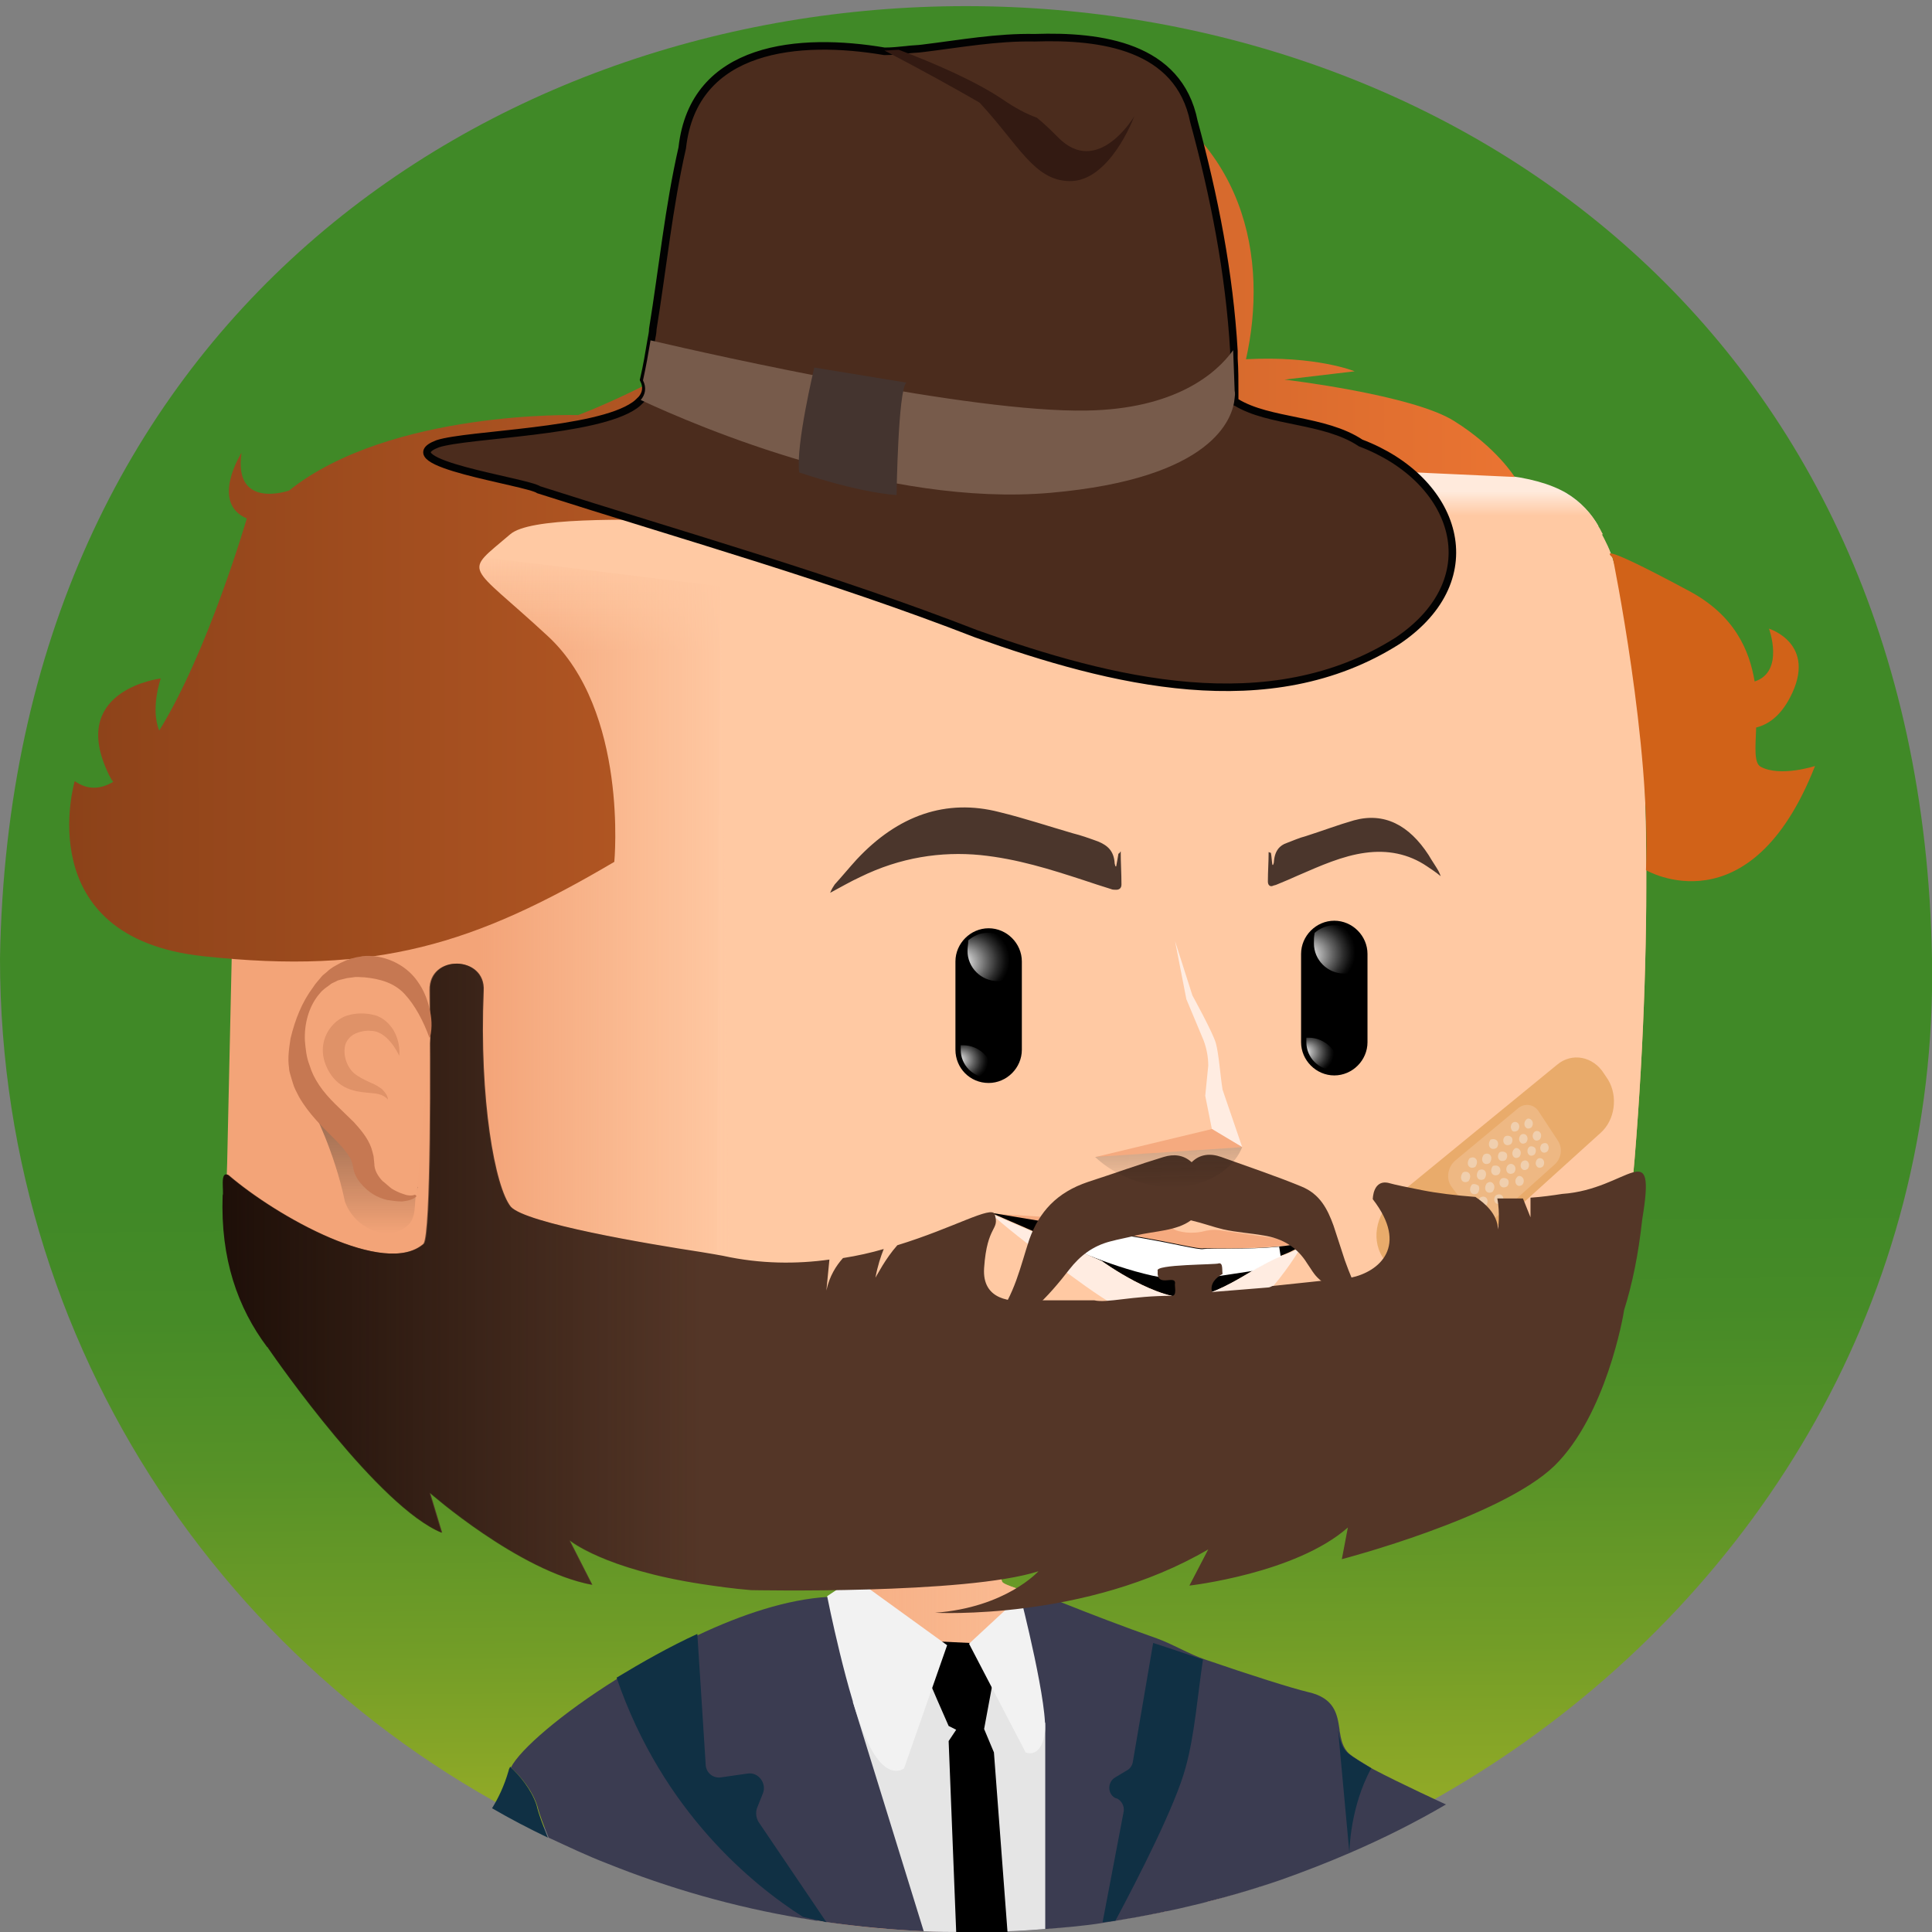
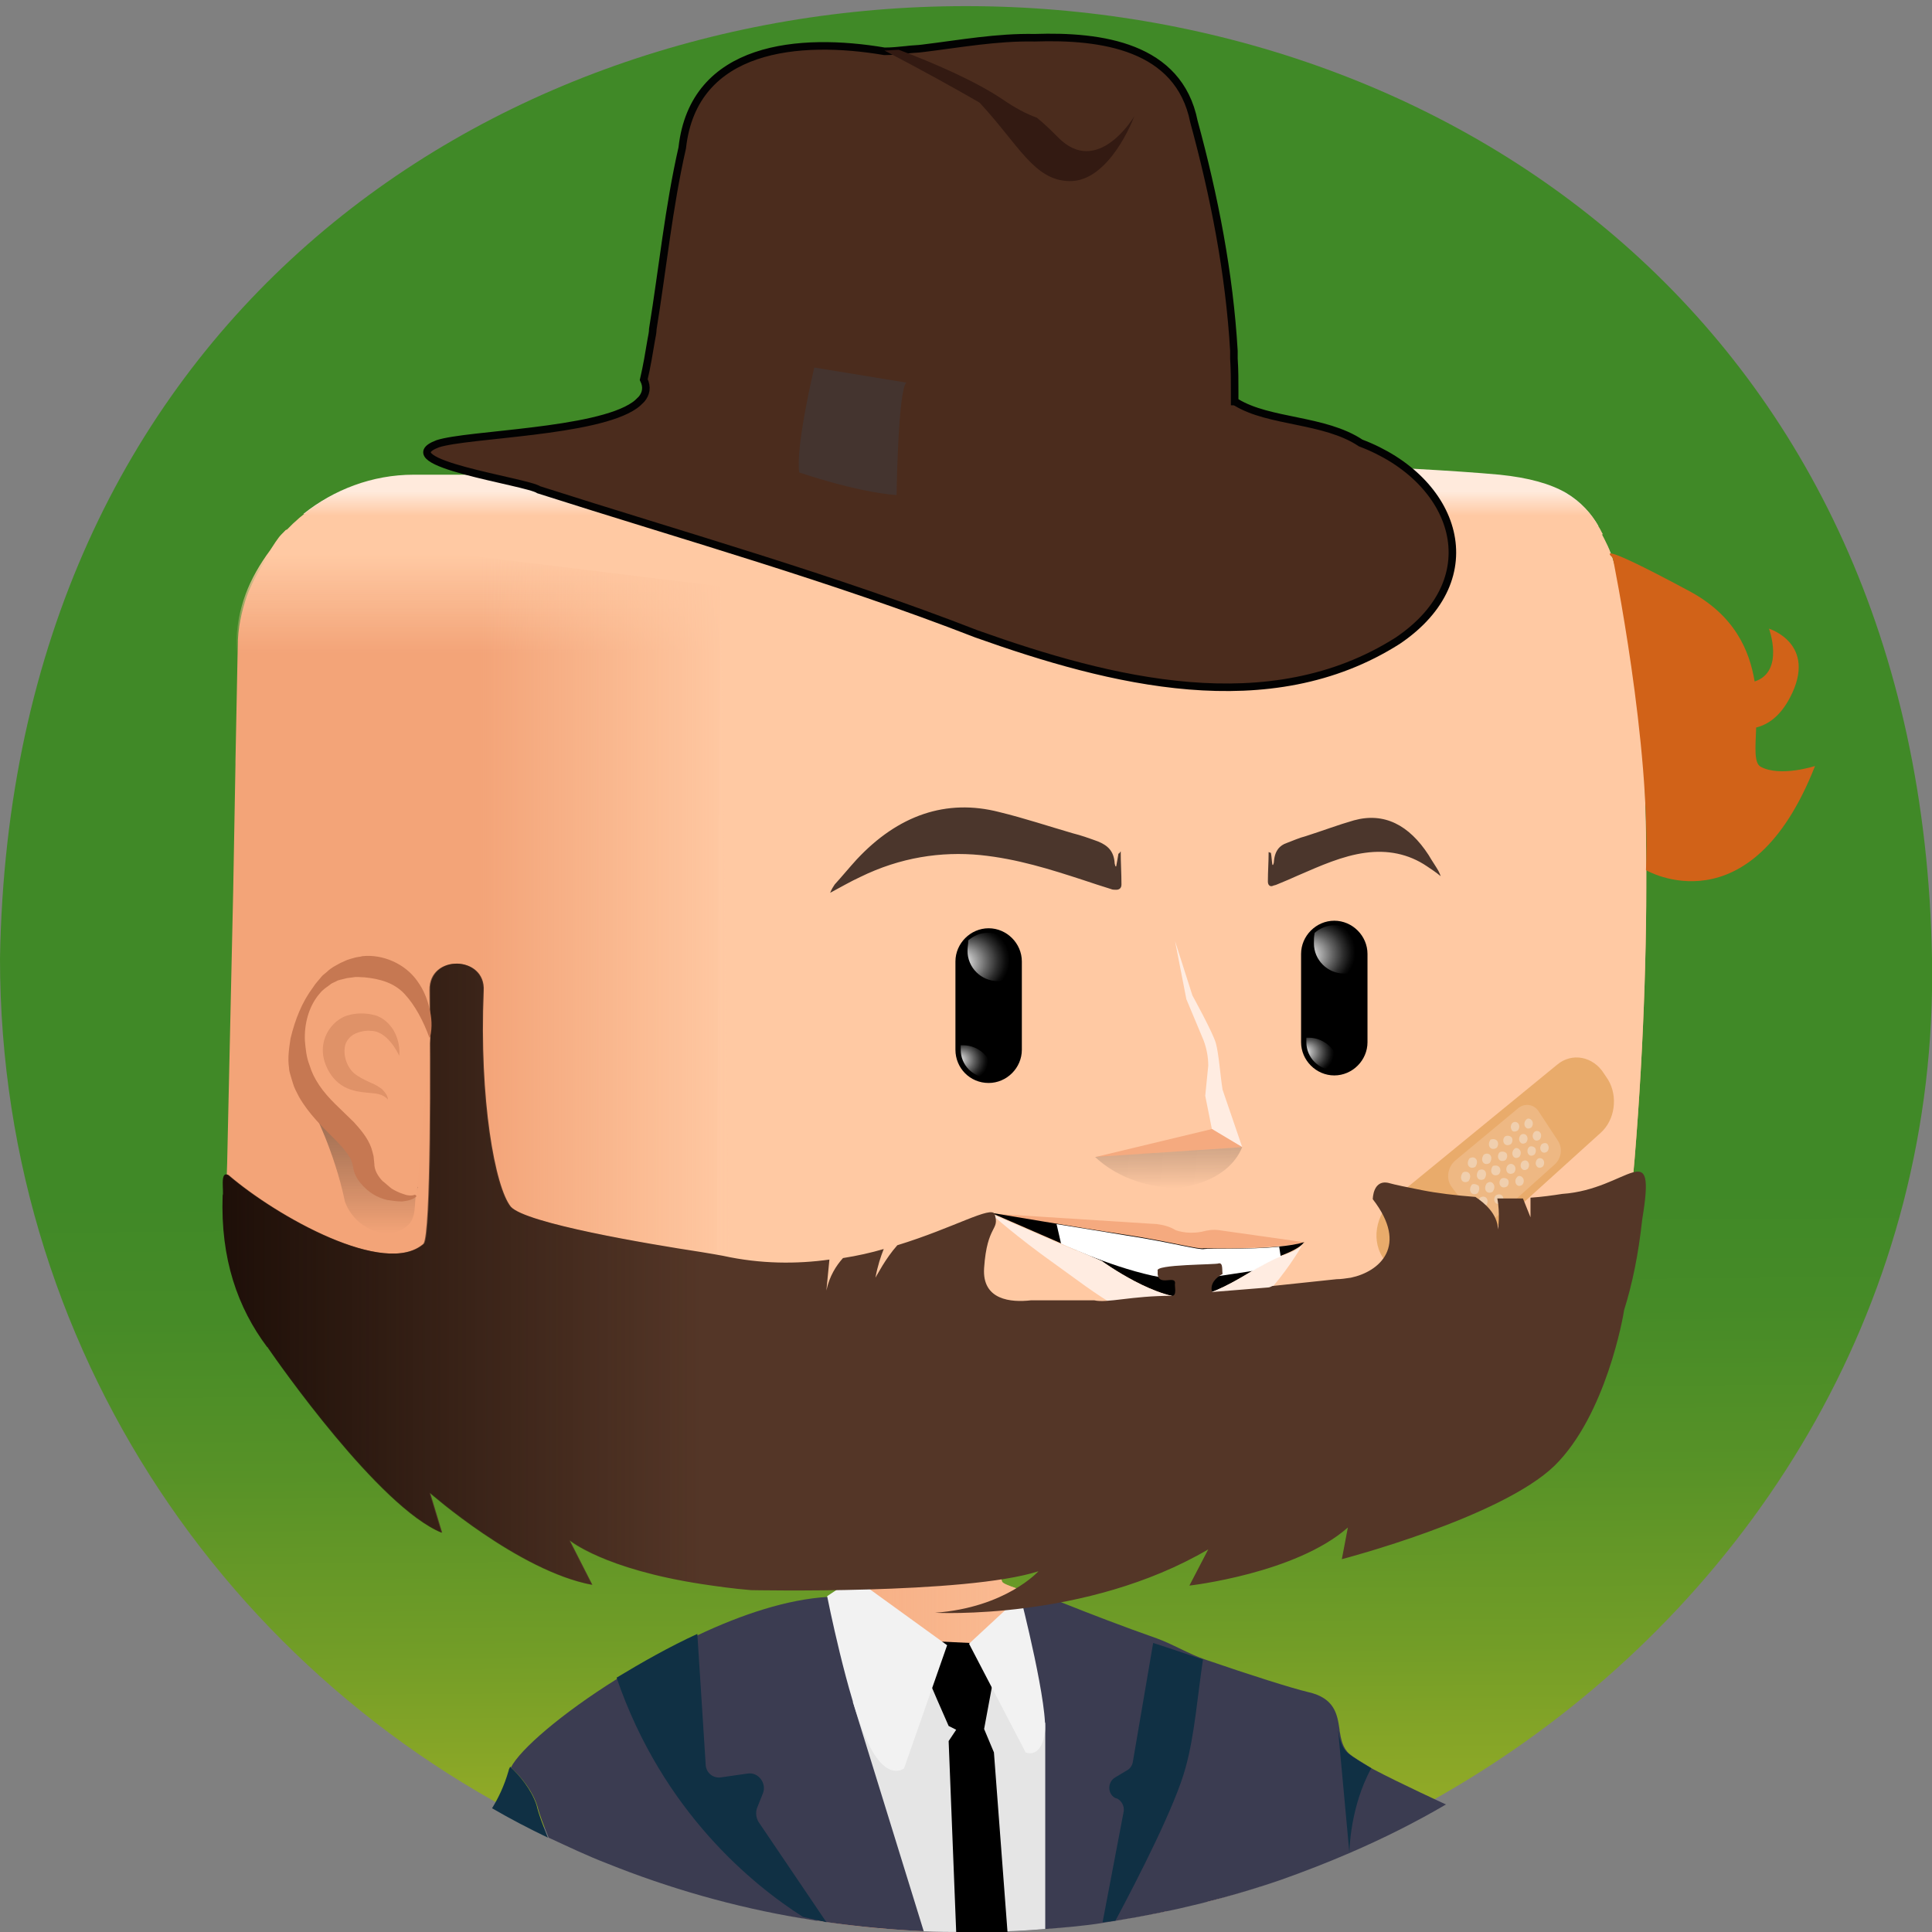
<svg xmlns="http://www.w3.org/2000/svg" viewBox="0 0 512 512">
  <rect x="0" y="0" width="512" height="512" fill="#808080" stroke="none" />
  <svg id="bg" viewBox="0 0 256 256">
    <linearGradient id="P6grn__a" x1="128.955" x2="127.035" y1="245.759" y2="9.177" gradientUnits="userSpaceOnUse">
      <stop offset="0" stop-color="#9cae27" />
      <stop offset=".008" stop-color="#99ad27" />
      <stop offset=".116" stop-color="#729d27" />
      <stop offset=".216" stop-color="#579227" />
      <stop offset=".303" stop-color="#468b27" />
      <stop offset=".369" stop-color="#408927" />
    </linearGradient>
    <path fill="url(#P6grn__a)" d="M256 127c1.6 89.8-95.1 153.1-175.7 118.8C33.1 226.7 0 180.8 0 127c2.8-168.2 253.1-168.3 256 0z" />
  </svg>
  <svg id="body" viewBox="0 0 256 256">
    <path fill="#f3a478" d="M166.9 250h-.1c-2.3.7-4.6 1.4-6.9 2-4.3-10.9-5.7-10.9-5.2 1.2-8.7 1.8-17.6 2.8-26.7 2.8-7.5 0-14.8-.6-21.9-1.9-.7-.1-1.4-.2-2-.4.3-4.2.9-11.7 1.2-14.8l-2.1 4.7v.1l-.1.2c-1.2 1.3-3.2 5.6-4.8 8.5-3.4-.8-6.8-1.8-10.2-2.9 3.1-7.3 9.8-24 14.1-31.4 1.6-1.8 8.2-5.3 8.6-5.5 4.4-4 5.2-5 5.6-11.2 0-.3 0-.7.1-1.2v-.5-.6-.6-1.2-.5-.3-.6-.8l15.1-3.5s.1 5.3.4 10.2c.2 3.7.5 7.2.8 7.8.1.2.8.5 2 .9 0 0 .1 0 .1.1 24.1 9.9 25.5 15 32 39.4z" />
    <linearGradient id="P6kyV__a" x1="88.18" x2="166.86" y1="223.95" y2="223.95" gradientUnits="userSpaceOnUse">
      <stop offset="0" stop-color="#ffc9a3" stop-opacity="0" />
      <stop offset=".996" stop-color="#ffc9a3" />
      <stop offset="1" stop-color="#ffc9a3" />
    </linearGradient>
    <path fill="url(#P6kyV__a)" d="M166.9 250h-.1c-2.3.7-4.6 1.4-6.9 2-4.3-10.9-5.7-10.9-5.2 1.2-8.7 1.8-17.6 2.8-26.7 2.8-7.5 0-14.8-.6-21.9-1.9-.7-.1-1.4-.2-2-.4.3-4.2.9-11.7 1.2-14.8l-2.1 4.7v.1l-.1.2c-1.2 1.3-3.2 5.6-4.8 8.5-3.4-.8-6.8-1.8-10.2-2.9 3.1-7.3 9.8-24 14.1-31.4 1.6-1.8 8.2-5.3 8.6-5.5 4.4-4 5.2-5 5.6-11.2 0-.3 0-.7.1-1.2v-.5-.6-.6-1.2-.5-.3-.6-.8l15.1-3.5s.1 5.3.4 10.2c.2 3.7.5 7.2.8 7.8.1.2.8.5 2 .9 0 0 .1 0 .1.1 24.1 9.9 25.5 15 32 39.4z" />
    <linearGradient id="P6kyV__b" x1="124.4" x2="124.4" y1="64.15" y2="56.525" gradientTransform="matrix(1 0 0 -1 0 256)" gradientUnits="userSpaceOnUse">
      <stop offset="0" stop-color="#f3a478" />
      <stop offset="1" stop-color="#f3a478" stop-opacity="0" />
    </linearGradient>
    <path fill="url(#P6kyV__b)" d="M132.3 202.1c-1.5.9-3.5 1.6-6.1 1.7-3.9.2-6.8-.5-9.7-1.8 0-.6.3-5.9.3-6.7l15.1-3.5c.1 1.7.4 9.1.4 10.3z" />
    <path fill="#f3a478" d="M106.1 254.1c-.7-.1-1.4-.2-2-.4-.3-.1-.5-.1-.8-.2.2-3.4.5-7.7.5-9.4 0-.3-.3-.5-.6-.4v-.1l1.7-5c.1-.4.7-.3.7.1l.5 15.4z" />
-     <path fill="#ffc9a3" d="M168 249.6c-.4.1-.8.3-1.2.4h-.1c-1.7-5-6.4-18-8.8-23.7-.7-1.7-3.8-4.3-6.1-6.1-.1-.1-.2-.1-.3-.1l-14.1.9c-.5 0-.5-.6-.1-.7l10.3-2.2c.3-.1.4-.5.1-.7-4.9-3.1-9.5-5.2-12.5-6.5 0 0-.1 0-.1-.1-.1 0-.1-.1-.2-.1 5.5 1.7 20.7 5.3 26.1 18.3 2.2 5.1 4.9 13.5 7 20.6z" />
    <linearGradient id="P6kyV__c" x1="106.796" x2="120.859" y1="36.169" y2="36.169" gradientTransform="matrix(1 0 0 -1 0 256)" gradientUnits="userSpaceOnUse">
      <stop offset="0" stop-color="#ffc9a3" stop-opacity="0" />
      <stop offset=".996" stop-color="#ffc9a3" />
      <stop offset="1" stop-color="#ffc9a3" />
    </linearGradient>
    <path fill="url(#P6kyV__c)" d="M109.8 218.7c13.8 1.5 10.8 2.2 10.9 2.3l-9.4-.4c-.8-.1-2.6-.1-3.5 0-.5.1-1 0-.9-.6.1-.9 1.3-1.5 2.9-1.3z" />
    <path fill="#f3a478" d="M126.8 241.4c1.7-1.2 4.7-.7 5.4-.3.5.3 14.5.8 14.4.8l-34 1.8c0 .1 12.5-1 14.2-2.3z" />
    <path fill="#3b3c51" d="M191.6 239.1c-4.1 2.4-8.3 4.5-12.7 6.4-3 1.3-6.1 2.5-9.2 3.6-7 2.4-14.3 4.2-21.8 5.4l-1.8.3c-2.5.4-5 .6-7.5.8-3.5.3-7 .4-10.6.4-1.9 0-3.7 0-5.5-.1-4.4-.2-8.7-.6-12.9-1.2-.5-.1-1-.2-1.5-.2-.6-.1-1.2-.2-1.7-.3h-.1c-9-1.5-17.7-4-25.9-7.3-2.6-1-5.1-2.2-7.7-3.4-.6-1.5-1.2-3-1.5-4.2-.7-2.1-2.1-3.8-3.5-5.1 1.2-2.4 6.8-7.2 14-11.7 3.3-2.1 6.9-4.1 10.7-5.8 5.9-2.8 12-4.8 17.3-5.1 6.2-.4 11.4 10.5 15.4 10.5 6.7 0 10.6-11.8 10.6-11.8s8.5 3.6 17.6 6.8c2.2.8 4.3 2.1 6.4 2.8 6.1 2.1 11.5 3.8 13.6 4.3 3.6.8 3.9 3 4.2 5v.1c.2 1.2.4 2.3 1.3 3.1.6.5 1.8 1.2 3.1 2 3.8 2 9.7 4.7 9.7 4.7z" />
    <path fill="#103044" d="M147.8 254.5c3.1-5.8 8-15.4 9.3-20.3 1.2-4.3 1.6-9.7 2.3-14.3-2.1-.7-4.4-1.5-6.6-2.2l-2.7 15.8c-.1.5-.4.9-.8 1.1l-1.5.9c-1.1.6-1.1 2.3.1 2.8h.1c.6.3 1 1 .9 1.7l-2.8 14.7h.1l1.6-.2zM181.7 234.3c-2.8 5.1-2.9 10.9-2.9 11.2l-1.5-16.3c.2 1.2.4 2.3 1.3 3.1.6.5 1.7 1.2 3.1 2zM72.6 243.5c-2.5-1.2-5-2.5-7.4-3.9.8-1.3 1.6-2.9 2.2-5 0-.1.1-.3.2-.5 1.3 1.2 2.8 3 3.5 5.1.3 1.3.9 2.8 1.5 4.3zM109.5 254.7l-9-13.3c-.3-.5-.4-1.2-.2-1.8l.8-2c.5-1.3-.6-2.8-2-2.6l-3.5.5c-1.1.2-2.1-.6-2.1-1.8l-1.1-17.2c-3.7 1.7-7.4 3.8-10.7 5.8 6.1 17.8 18.1 27.5 24.7 31.7l3.1.7z" />
    <path fill="#e5e5e5" d="M138.5 228.3v27.3c-3.5.3-7 .4-10.6.4-1.9 0-3.7 0-5.5-.1l-9.4-30.4 12.5-7.5 3-.2 10 10.5z" />
    <path d="M122.6 221.4c0 .3 3.1 7.3 3.1 7.3l1 .5-1 1.5 1 25.3h6.8l-1.8-23.8-1.3-3.1 1.8-9.7-3.7-1.7-4.2-.2-1.7 3.9z" />
    <path fill="#f2f2f2" d="M128.4 217.8l7.5 14.4s1.9.9 2.5-2.3c.7-3.2-3.2-18.4-3.2-18.4l-6.8 6.3zM113.2 209.1l12.3 8.9-5.7 16.3s-2.3 2-4.9-3.6-5.3-19.2-5.3-19.2l3.6-2.4z" />
  </svg>
  <svg id="head" viewBox="0 0 256 256">
    <path fill="#f3a478" d="M216.6 153.5c-.2 2.2-.4 4.4-.6 6.7-3.4 34.2-28.4 33-28.4 33l-85 7.6c-2.6.2-5.2.3-7.8.2-5.2-.2-10.3-1.1-15.3-2.6-6.1-2-19.6-6.3-25.6-8.2-14.4-4.4-24.2-17.9-23.9-33l.1-3.1.8-36.1.3-16.7v-.4l.3-15.2c0-2.5.5-4.6 1.2-6.7.8-2.1 1.9-4 3.3-5.9 1.1-1.8 2.6-3.4 4.2-4.7 4-3.2 9.1-5.2 14.6-5.2h14.7l25.9 2.4c11.3.1 45.9-.1 56.6 0 11.8.3 34.7-3.6 46.6-2.4 3.9.4 6.7 1.2 8.8 2.4 2 1.1 3.4 2.6 4.3 4.4.2.3.4.7.6 1 1.2 2.2 1.5 3.2 2.6 8 .3 1.2.6 2.7 1 4.5 2.3 9.9 3.3 38.3.7 70z" />
    <path fill="#ffc9a3" d="M216.6 153.5c-.2 2.2-.4 4.4-.6 6.7-3.4 34.2-28.4 33-28.4 33l-85 7.6c-2.6.2-5.2.3-7.8.2l.2-36 .3-62.9.1-25.2 116.5-6.8c1.9 3.6 1.9 3.6 4.1 13.4 2.2 9.9 3.2 38.3.6 70z" />
    <linearGradient id="PZw8l__a" x1="63.105" x2="63.105" y1="86.523" y2="73.521" gradientUnits="userSpaceOnUse">
      <stop offset="0" stop-color="#ffc9a3" stop-opacity="0" />
      <stop offset="1" stop-color="#ffc9a3" />
    </linearGradient>
    <path fill="url(#PZw8l__a)" d="M95.4 76.7l-.3 51-64.4-9.9.3-16.7v-.4l.3-15.2c.1-5 1.7-8.8 4.5-12.6.4-.6 1-1.6 1.5-2.1l.6-.6 57.5 6.5z" />
    <linearGradient id="PZw8l__b" x1="63.74" x2="96.99" y1="136.79" y2="136.79" gradientUnits="userSpaceOnUse">
      <stop offset="0" stop-color="#ffc9a3" stop-opacity="0" />
      <stop offset="1" stop-color="#ffc9a3" />
    </linearGradient>
    <path fill="url(#PZw8l__b)" d="M97 200.9h-2.2c-5.2-.2-10.3-1.1-15.3-2.6l-15.7-5V72.6l31.7 4.1L97 200.9z" />
    <path fill="#ffeadc" d="M211.8 69.7l-162.6.4-9-2c4-3.2 9.1-5.2 14.6-5.2h14.7l25.3-.8 42.2-1.4c3.6-.1 7.3-.1 10.9-.1 11.8.3 38.9 1.2 50.8 2.3 3.9.4 6.7 1.2 8.8 2.4 2 1.2 3.3 2.7 4.3 4.4z" />
    <linearGradient id="PZw8l__c" x1="124.98" x2="124.98" y1="65.114" y2="68.354" gradientUnits="userSpaceOnUse">
      <stop offset="0" stop-color="#ffc9a3" stop-opacity="0" />
      <stop offset="1" stop-color="#ffc9a3" />
    </linearGradient>
    <path fill="url(#PZw8l__c)" d="M212.4 70.8L95.5 77.7l-57.9-7.1c.1-.1.2-.3.4-.4 4.2-4.4 10.2-7.2 16.8-7.2h14.7l31.5 1.9s85.8-3.1 97.7-1.9c3.9.4 6.7 1.2 8.8 2.4 2.1 1.2 3.4 2.7 4.4 4.5.2.3.3.6.5.9z" />
  </svg>
  <svg id="mouth" viewBox="0 0 256 256">
    <path fill="#f5aa7f" d="M172.8 164.6c-.8.3-2 .4-3.3.5-4.1.4-9.6.3-10 .4-.6.2-4.5-.9-10.4-1.8-2.5-.4-6-1-9.2-1.5-4.3-.7-8.2-1.4-8.6-1.4l22 1.4c.8.1 1.6.3 2.3.7.3.2.8.3 1.5.4 1 .1 1.7 0 2.2-.1.7-.2 1.5-.3 2.2-.2l11.3 1.6z" />
    <path d="M172.8 164.6c0 .1-.1.1-.1.1-.2.3-.9.9-3 1.7-3.1 1.2-7.3 4.8-11.6 5.5-4.5.7-12.1-4.8-12.1-4.8l-14.7-6.4c.7.1 11.8 2 17.8 2.9 5.9.9 9.8 2 10.4 1.8.6 0 9.7.3 13.3-.8z" />
-     <path fill="#ffece1" d="M142.6 165.7c-1.2-.5-1.9-.8-2.1-.9l2.1.9z" />
    <path fill="#ffece1" d="M172.6 164.9c-.9 1.6-7.4 12.2-14.1 11.7-7.9-.6-13.5-5.4-18.7-9.1-5.2-3.7-8.3-6.5-8.5-6.7l9.2 4c.2.1.9.4 2.1.9h.1l3.3 1.4s7.5 5.5 12.1 4.8c2.8-.5 5.5-2.1 8-3.6 1.3-.8 2.6-1.5 3.7-1.9 1.9-.6 2.6-1.2 2.8-1.5z" />
-     <path fill="#fff" d="M169.5 165.2l.2 1.3c-1.1.4-2.3 1.1-3.7 1.9-2 .3-4.5.7-7.3 1.1-4.4.7-12.3-2.2-16-3.8h-.1c-1.2-.5-1.9-.8-2.1-.9l-.6-2.6c3.2.5 6.7 1.1 9.2 1.5 5.9.9 9.8 2 10.4 1.8.4-.1 5.8.1 10-.3z" />
+     <path fill="#fff" d="M169.5 165.2l.2 1.3c-1.1.4-2.3 1.1-3.7 1.9-2 .3-4.5.7-7.3 1.1-4.4.7-12.3-2.2-16-3.8c-1.2-.5-1.9-.8-2.1-.9l-.6-2.6c3.2.5 6.7 1.1 9.2 1.5 5.9.9 9.8 2 10.4 1.8.4-.1 5.8.1 10-.3z" />
  </svg>
  <svg id="face_details" viewBox="0 0 256 256">
    <path fill="#e9ab6b" d="M212.1 150.1l-19.9 18c-2.4 2.2-6 2.2-7.9-.1l-.8-1c-1.9-2.4-1.3-6.1 1.3-8.3l21.5-17.6c2-1.7 4.8-1.1 6.2 1.1l.6.9c1.3 2.2.9 5.3-1 7z" />
    <path fill="#eeb883" d="M206 154.3l-7.8 7c-1 .9-2.3.8-3-.2l-2.9-3.9c-.7-1-.5-2.5.5-3.4l8.3-6.9c.9-.8 2.2-.6 2.8.4l2.5 3.8c.7 1 .5 2.4-.4 3.2z" />
    <g fill="#f0cfae">
      <path d="M201.2 148.9c.2.3.1.7-.1.9-.3.2-.7.2-.8-.1-.2-.3-.1-.7.1-.9.2-.2.6-.2.8.1zM202.3 150.5c.2.3.1.7-.1.9-.3.2-.6.2-.8-.1-.2-.3-.1-.7.1-.9.2-.2.6-.2.8.1zM203.4 152.1c.2.3.1.7-.1.9-.3.2-.6.2-.8-.1-.2-.3-.1-.7.1-.9.2-.2.6-.1.8.1zM204.5 153.7c.2.3.1.7-.1.9-.3.2-.6.2-.8-.1-.2-.3-.1-.7.1-.9.2-.2.6-.2.8.1zM203 148.5c.2.3.1.7-.1.9-.3.2-.6.2-.8-.1-.2-.3-.1-.7.1-.9.2-.3.6-.2.8.1zM204.1 150.1c.2.3.1.7-.1.9-.3.2-.6.2-.8-.1-.2-.3-.1-.7.1-.9.2-.2.6-.2.8.1zM205.1 151.7c.2.3.1.7-.1.9-.3.2-.6.2-.8-.1-.2-.3-.1-.7.1-.9.3-.2.7-.2.8.1z" />
      <g>
        <path d="M194.7 155.5c.2.3.1.7-.1 1-.3.2-.7.2-.9-.1-.2-.3-.1-.7.1-1 .2-.2.7-.2.9.1zM195.9 157.1c.2.3.1.7-.1 1-.3.2-.7.2-.9-.1-.2-.3-.1-.7.1-1 .2-.2.6-.1.9.1zM197 158.8c.2.3.1.7-.1 1-.3.2-.7.2-.9-.1-.2-.3-.1-.7.1-1 .3-.2.7-.2.9.1z" />
      </g>
      <g>
        <path d="M197.5 153.1c.2.3.1.7-.1 1-.3.2-.7.2-.9-.1-.2-.3-.1-.7.1-1 .3-.2.7-.2.9.1zM198.7 154.7c.2.3.1.7-.1.9-.3.2-.7.2-.9-.1-.2-.3-.1-.7.1-1 .3-.1.7-.1.9.2zM199.8 156.3c.2.3.1.7-.1.9-.3.2-.7.2-.9-.1-.2-.3-.1-.7.1-.9.3-.2.7-.1.9.1z" />
      </g>
      <g>
        <path d="M198.4 151.2c.2.3.1.7-.1.9-.3.2-.7.2-.9-.1-.2-.3-.1-.7.1-1 .3-.1.7-.1.9.2zM199.6 152.8c.2.3.1.7-.1.9-.3.2-.7.2-.9-.1-.2-.3-.1-.7.1-.9.3-.2.7-.1.9.1zM200.7 154.5c.2.3.1.7-.1.9-.3.2-.7.2-.9-.1-.2-.3-.1-.7.1-.9.3-.3.7-.2.9.1zM201.8 156.1c.2.3.1.7-.1.9-.3.2-.6.2-.8-.1-.2-.3-.1-.7.1-.9.2-.3.6-.2.8.1z" />
      </g>
      <g>
        <path d="M195.6 153.6c.2.3.1.7-.1 1-.3.2-.7.2-.9-.1-.2-.3-.1-.7.1-1 .3-.2.7-.2.9.1zM196.8 155.2c.2.3.1.7-.1 1-.3.2-.7.2-.9-.1-.2-.3-.1-.7.1-1 .3-.2.7-.2.9.1zM197.9 156.9c.2.3.1.7-.1 1-.3.2-.7.2-.9-.1-.2-.3-.1-.7.1-1 .4-.3.7-.2.9.1zM199.1 158.5c.2.3.1.7-.1.9-.3.2-.7.2-.9-.1-.2-.3-.1-.7.1-.9.3-.2.7-.2.9.1z" />
      </g>
      <g>
        <path d="M200.3 150.7c.2.3.1.7-.1.9-.3.2-.7.2-.9-.1-.2-.3-.1-.7.1-.9.3-.2.7-.1.9.1zM201.4 152.4c.2.3.1.7-.1.9-.3.2-.6.2-.8-.1-.2-.3-.1-.7.1-.9.2-.3.6-.2.8.1zM202.5 154c.2.3.1.7-.1.9-.3.2-.6.2-.8-.1-.2-.3-.1-.7.1-.9.3-.2.6-.2.8.1z" />
      </g>
    </g>
  </svg>
  <svg id="eyes" viewBox="0 0 256 256">
    <path d="M176.8 142.5c2.4 0 4.4-2 4.4-4.4v-11.7c0-2.4-2-4.4-4.4-4.4-2.4 0-4.4 2-4.4 4.4v11.7c0 2.4 2 4.4 4.4 4.4z" />
    <radialGradient id="PZDME__a" cx="-.158" cy="125.844" r="7.508" fx="4.623" fy="126.698" gradientTransform="matrix(-1 0 0 1 177.103 0)" gradientUnits="userSpaceOnUse">
      <stop offset=".06" stop-color="#fff" />
      <stop offset=".206" stop-color="#a9a9a9" />
      <stop offset=".341" stop-color="#616161" />
      <stop offset=".452" stop-color="#2c2c2c" />
      <stop offset=".535" stop-color="#0c0c0c" />
      <stop offset=".581" />
      <stop offset="1" />
    </radialGradient>
    <path fill="url(#PZDME__a)" d="M174.1 125c0 2.2 1.8 4 4 4 .9 0 1.7-.3 2.4-.8v-1.9c0-2-1.6-3.7-3.7-3.7-1 0-1.9.4-2.6 1-.1.5-.1.9-.1 1.4z" />
    <radialGradient id="PZDME__b" cx="1.817" cy="139.595" r="5.33" fx="4.407" fy="139.363" gradientTransform="matrix(-1 0 0 1 177.103 0)" gradientUnits="userSpaceOnUse">
      <stop offset="0" stop-color="#fff" />
      <stop offset=".144" stop-color="#a9a9a9" />
      <stop offset=".277" stop-color="#616161" />
      <stop offset=".387" stop-color="#2c2c2c" />
      <stop offset=".469" stop-color="#0c0c0c" />
      <stop offset=".514" />
    </radialGradient>
    <path fill="url(#PZDME__b)" d="M173.1 137.5v.6c0 2 1.6 3.7 3.7 3.7.2 0 .4 0 .6-.1v-.2c0-2.2-1.8-4-4-4h-.3z" />
    <g>
      <path d="M131 143.5c2.4 0 4.4-2 4.4-4.4v-11.7c0-2.4-2-4.4-4.4-4.4-2.4 0-4.4 2-4.4 4.4v11.7c0 2.4 1.9 4.4 4.4 4.4z" />
      <radialGradient id="PZDME__c" cx="-319.116" cy="126.844" r="7.508" fx="-314.335" fy="127.698" gradientTransform="matrix(-1 0 0 1 -187.674 0)" gradientUnits="userSpaceOnUse">
        <stop offset=".06" stop-color="#fff" />
        <stop offset=".206" stop-color="#a9a9a9" />
        <stop offset=".341" stop-color="#616161" />
        <stop offset=".452" stop-color="#2c2c2c" />
        <stop offset=".535" stop-color="#0c0c0c" />
        <stop offset=".581" />
        <stop offset="1" />
      </radialGradient>
      <path fill="url(#PZDME__c)" d="M128.2 126c0 2.2 1.8 4 4 4 .9 0 1.7-.3 2.4-.8v-1.9c0-2-1.6-3.7-3.7-3.7-1 0-1.9.4-2.6 1 0 .5-.1.9-.1 1.4z" />
      <radialGradient id="PZDME__d" cx="-317.141" cy="140.595" r="5.33" fx="-314.551" fy="140.363" gradientTransform="matrix(-1 0 0 1 -187.674 0)" gradientUnits="userSpaceOnUse">
        <stop offset="0" stop-color="#fff" />
        <stop offset=".144" stop-color="#a9a9a9" />
        <stop offset=".277" stop-color="#616161" />
        <stop offset=".387" stop-color="#2c2c2c" />
        <stop offset=".469" stop-color="#0c0c0c" />
        <stop offset=".514" />
      </radialGradient>
      <path fill="url(#PZDME__d)" d="M127.3 138.5v.6c0 2 1.6 3.7 3.7 3.7.2 0 .4 0 .6-.1v-.2c0-2.2-1.8-4-4-4h-.3z" />
    </g>
  </svg>
  <svg id="beard" viewBox="0 0 256 256">
    <path fill="#543627" d="M217.6 161.6c-.5 4.6-1.3 8.5-2.4 12-.1.8-2.4 13.9-9.2 20.6-7.1 6.9-28.2 12.4-28.2 12.4l.8-4.2c-6.9 6.1-21 7.7-21 7.7l2.5-4.8c-16.2 9.5-36.2 8.4-36.2 8.4 9.4-.7 13.7-5.5 13.7-5.5-9.6 3.1-38.1 2.5-38.1 2.5-2.4-.2-4.5-.5-6.5-.8-13-2-17.5-5.8-17.5-5.8l3 5.9c-9.7-1.8-21.5-12.2-21.5-12.2l1.6 5.3c-8.3-3.4-21.7-22.6-23-24.5 0-.1-.1-.1-.1-.1-3.9-5.2-6.2-11.7-5.9-20.1.2-.4-.4-3.3.7-2.7 6.4 5.5 20.8 13.6 25.9 9.1 1-1.3.9-24.2.8-33.6-.1-4.8 7.4-4.6 7.1.1-.6 14.4 1.5 26 3.6 28.6 2 2.2 18 4.9 25.2 6 1.3.2 2.3.4 2.9.5 5 1.1 9.8 1.1 14.1.5l-.4 4.1c.4-1.9 1.3-3.3 2.2-4.3 1.9-.3 3.7-.7 5.4-1.2-.4 1-.8 2.2-1.1 3.8.2-.3 1.3-2.5 2.9-4.3 7.5-2.3 12.5-5.3 12.9-4.1.7 2.2-1 1.3-1.4 7.1-.3 4.3 3.6 4.6 6.2 4.3h8.4c1.7.4 4.9-.6 10.3-.6.7 0 .3-1.3.4-1.7 0-1.1-2.5.7-2.3-1.6-.5-.9 7.9-.8 8.1-1 .6-.1.4 1 .5 1.4-.9.5-1.7 1.3-1.4 2.4l7.4-.6c.2 0 .4-.1.6-.2l8.5-.9c.6 0 1.2-.1 1.9-.2 3.8-.8 7.7-4.2 2.9-10.4 0 0 0-2.8 2.3-2.1.7.2 2.2.5 4.2.9s4.5.7 7.1.9c1.2.8 2.9 2.2 3 4.3 0 0 .3-2.1-.1-4.1h3.4l1 2.5v-2.6c1.5-.1 2.9-.3 4.2-.5 8.8-.6 12.5-8.1 10.6 3.4z" />
-     <path fill="#543627" d="M157.8 161.7c-1.9 1.4-4.7 1.4-7.3 2-1.1.3-2.3.5-3.4.8-2.3.6-4 1.9-5.4 3.7s-2.9 3.6-4.7 5.2c-1.2 1.2-3 1.8-5.2 1.6 2.7-3.5 3.4-7.2 4.6-10.8 1.3-3.6 3.6-6.2 7.8-7.6 3.4-1.1 6.7-2.3 10-3.3 1.3-.4 2.6-.3 3.7.7 1.1-1.1 2.5-1.2 3.9-.7 3.6 1.3 7.2 2.5 10.6 3.9 2.5 1 3.5 3 4.3 5.2.5 1.5 1 3.1 1.5 4.6.6 1.7 1.3 3.3 2.1 5.1-.7-.1-1.6.1-2.1-.2-1.2-.7-2.4-1.5-3.4-2.4-.7-.6-1.1-1.4-1.6-2.1-1.3-2.1-3.2-3.3-5.8-3.7-1.7-.3-3.5-.4-5.3-.8-1.3-.3-2.6-.8-4.3-1.2z" />
    <linearGradient id="P6gbQ__a" x1="29.575" x2="92.9" y1="168.863" y2="168.863" gradientUnits="userSpaceOnUse">
      <stop offset="0" stop-color="#1e0f08" />
      <stop offset="1" stop-color="#1e0f08" stop-opacity="0" />
    </linearGradient>
    <path fill="url(#P6gbQ__a)" d="M92.9 209.9c-13-2-17.5-5.8-17.5-5.8l3 5.9c-9.7-1.8-21.5-12.2-21.5-12.2l1.6 5.3c-8.3-3.4-21.7-22.6-23-24.5 0-.1-.1-.1-.1-.1-3.9-5.2-6.2-11.7-5.9-20.1.2-.4-.4-3.3.7-2.7 6.4 5.5 20.8 13.6 25.9 9.1 1-1.3.9-24.2.8-33.6-.1-4.8 7.4-4.6 7.1.1-.6 14.4 1.5 26 3.6 28.6 2 2.2 18 4.9 25.2 6v44z" />
  </svg>
  <svg id="eyebrows" viewBox="0 0 256 256">
    <g fill="#4b362c">
      <path d="M168.4 113c.1.5.1 1 .2 1.6h.1c0-.1.1-.2.1-.4.1-1.5.8-2.2 1.7-2.5.8-.3 1.7-.7 2.5-.9 2.2-.7 4.3-1.5 6.4-2.1 4-1.1 7.3.6 9.9 4.6.4.7.9 1.4 1.3 2.1.1.2.2.4.3.7-.6-.5-1.2-.9-1.8-1.3-2.5-1.7-5.3-2.2-8.2-1.8-3 .4-5.9 1.7-8.9 3-.9.4-1.8.8-2.8 1.2-.2.1-.4.1-.6.2-.3.1-.6-.1-.6-.6 0-1.3.1-2.6.1-3.9.2.1.3.1.3.1zM148.2 113.1c-.1.6-.2 1.2-.3 1.7h-.1c0-.1-.1-.3-.1-.4-.1-1.7-1-2.4-2.2-2.9-1.1-.4-2.2-.8-3.4-1.1-3.1-.9-6.4-2-9.7-2.8-7-1.8-13.4.4-18.9 6.3-1 1.1-1.9 2.2-2.9 3.3-.2.3-.4.6-.6 1.1 1.5-.8 2.7-1.5 4-2.1 5.3-2.6 10.7-3.4 15.9-2.9 4.9.5 9.3 1.9 13.6 3.3 1.2.4 2.4.8 3.7 1.2.2.1.5.1.7.1.4 0 .7-.2.7-.7 0-1.5-.1-2.9-.1-4.4-.2.3-.2.3-.3.3z" />
    </g>
  </svg>
  <svg id="hair" viewBox="0 0 256 256">
    <path fill="#d16218" d="M240.5 101.5c-8.6 21.9-22.4 13.8-22.4 13.8.7-16.5-4.4-41.4-4.4-41.4s-3.5-2.9 10.1 4.4c6 3.2 8 7.8 8.7 12 4-1.3 1.9-7 1.9-7s6.5 2 2.8 9.1c-1.3 2.5-2.9 3.6-4.5 4-.1 2.7-.3 4.7.6 5.2 2.6 1.4 7.2-.1 7.2-.1z" />
    <linearGradient id="P6Rvv__a" x1="9.009" x2="200.7" y1="68.555" y2="68.555" gradientUnits="userSpaceOnUse">
      <stop offset="0" stop-color="#8c4219" />
      <stop offset="1" stop-color="#ea7432" />
    </linearGradient>
-     <path fill="url(#P6Rvv__a)" d="M200.7 63.2l-41.6-1.9c-1.2 1.4-2.3 2.4-3.4 2.9-8.1 3.3-19.8 4-21.2 4.1-21.2 3-61.8-1.9-66.9 2.5-6.3 5.4-5.8 3.5 5 13.5 10.7 9.9 8.8 29.9 8.8 29.9-18.5 10.9-31.4 15-54.5 12.5s-17-23.2-17-23.2c1.7 1.2 3.4 1.1 5.1.1-.4-.5-.7-1.2-1-1.9-4.4-10.4 7.3-11.8 7.3-11.8s-1.4 4-.2 6.9c6.5-10.5 11.6-28.1 11.6-28.1-4.9-2.1-.7-8.7-.7-8.7-1.1 7.6 6.3 5 6.3 5 13.4-10.7 38.3-10 38.3-10s9.7-3.5 23.3-12.2c1.9-1.2 4-2.6 6.2-3.9 4.6-2.9 9.6-5.9 14.7-8.4 5.8-4.9 10.2-10.1 10.2-10.1.2 2.3.2 4.2 0 5.7 1.9-.6 3.7-1.1 5.5-1.4.9-4.9-2-10.4-2.2-10.7l6 4.4c1.1-4.2-4.8-8.6-4.8-8.6 11.7 2.6 19.3 9.9 19.3 9.9-.5-3.7-8.3-9.9-8.3-9.9 19 7.9 21.5 24.9 18.6 37.8 9.3-.5 14.4 1.6 14.4 1.6l-9.3 1.1s17 2 22.5 5.5c5.6 3.5 8 7.4 8 7.4z" />
  </svg>
  <svg id="ears" x="0" y="0" version="1.1" viewBox="0 0 256 256" xml:space="preserve">
    <style>.PxNpA__st2{fill:#c67852}</style>
    <linearGradient id="PxNpA__SVGID_1_" x1="48.667" x2="48.667" y1="970.115" y2="985.406" gradientTransform="translate(0 -822)" gradientUnits="userSpaceOnUse">
      <stop offset="0" stop-color="#1d1d1b" stop-opacity=".4" />
      <stop offset="1" stop-opacity="0" />
    </linearGradient>
    <path fill="url(#PxNpA__SVGID_1_)" d="M54.2 162.2c1.2-1.3.5-3.7 1.2-4.9 0 0-7.9-2.9-13.3-8.9-.9-1.8 2.2 4 3.6 10.8 1.3 3.7 6 5.6 8.5 3z" />
    <path fill="#f3a579" d="M57 137.5s-.5-9.3-8.7-9.3-10.5 10.6-7.9 15.6 7.4 6.9 7.8 10.5c.4 3.7 5.6 5.3 7 4.2" />
    <path d="M56.9 137.5c-.8-2.2-1.9-4.3-3.3-5.8s-3.3-2-5.3-2.2c-.5 0-1-.1-1.5 0l-.8.1-.8.2c-.1 0-.3.1-.4.1l-.4.2c-.2.1-.5.2-.7.4-.4.3-.9.6-1.3 1.1-1.5 1.7-2.1 4.1-2 6.3.1 1.1.2 2.2.6 3.2.3 1 .7 1.8 1.3 2.7 1.2 1.8 2.9 3.2 4.6 4.9.8.9 1.8 2 2.3 3.4.1.3.2.7.3 1.1l.1 1c0 .4.1.8.3 1.2s.5.8.8 1.1c.4.3.8.7 1.2 1 .5.3.9.5 1.5.7.5.2 1.1.3 1.6.1l.2.2c-.5.5-1.2.6-1.9.7-.7 0-1.3-.1-2-.2-1.3-.3-2.5-1-3.5-2.2-.5-.6-.9-1.3-1-2.1-.1-.5-.1-.5-.2-.8-.1-.2-.1-.4-.3-.6-.4-.7-1.1-1.5-1.9-2.3-1.6-1.6-3.5-3.4-4.8-5.7-.3-.6-.6-1.1-.8-1.8-.1-.3-.2-.7-.3-1s-.2-.7-.2-1c-.2-1.3 0-2.6.2-3.9.6-2.5 1.5-4.8 3-6.8.3-.5.8-1 1.2-1.5.2-.2.5-.4.7-.6.2-.2.5-.4.8-.6l.9-.5.9-.4c.3-.1.6-.2 1-.3.3-.1.7-.1 1-.2 2.7-.3 5.7 1 7.3 3.3.8 1.1 1.3 2.3 1.6 3.6.3 1.2.4 2.5.1 3.8l-.1.1z" class="PxNpA__st2" />
    <g opacity=".44">
      <path d="M52.9 139.9c-.9-1.9-2.3-3.3-3.7-3.3-.7-.1-1.6.1-2.2.4-.6.3-1 .8-1.2 1.3-.4 1.2 0 2.9 1.1 3.9.6.5 1.4.9 2.3 1.3.5.2 1 .5 1.4.8.4.4.8.9.8 1.4-.7-.8-1.6-.8-2.6-.9-1-.1-2.1-.2-3.2-.8-1.1-.6-1.9-1.6-2.4-2.8s-.6-2.5-.1-3.8 1.6-2.4 2.8-2.8c1.2-.4 2.5-.4 3.7-.1 1.2.3 2.2 1.3 2.7 2.3.5 1 .7 2.1.6 3.1z" class="PxNpA__st2" />
    </g>
  </svg>
  <svg id="hat" viewBox="0 0 256 256">
    <path fill="#4b2c1d" stroke="#020202" stroke-miterlimit="10" d="M185.2 84.9c-17 10.8-38.1 5.4-55.8-.9-19-7.4-38.6-12.9-58-19.1-1.6-1.1-20-3.6-13.4-6.1 4-1.3 21-1.5 26.1-5.1.3-.2.6-.5.9-.8.6-.7.8-1.6.3-2.6.4-1.7.7-3.5 1-5.3.1-.5.2-1 .2-1.4 1.3-8 2.1-16.1 3.9-24C91.9 6 106 4.9 117.2 6.8c0 0 0 0 0 0 1 0 1.9-.1 2.9-.2.7-.1 1.5-.1 2.2-.2 4.9-.6 9.8-1.5 14.8-1.4 8.8-.3 19.1 1.1 21.1 11.1 2.7 9.9 4.7 20.1 5.3 30.4v1c.1 1.5.1 3 .1 4.5v1.2c.1 0 .1.1.2.1 4.4 2.7 11.7 2.2 16.5 5.4 12.7 4.8 17.2 17.9 4.9 26.2z" />
    <path fill="#331a12" d="M150.3 15.4c-.1.3-3.3 8.7-8.6 8.6-4.7-.1-6.7-4.8-11.9-10.4-3.1-1.8-7.8-4.4-12.6-6.9.6 0 1.3-.1 1.9-.1 4.5 1.7 10.1 4.1 13.8 6.6 1.6 1.1 3.1 1.9 4.5 2.4 1.1.9 2 1.8 2.8 2.6 5.2 5.3 10-2.6 10.1-2.8z" />
-     <path fill="#775b4b" d="M163.4 46.4c-2.3 3.2-7.8 7.8-19.4 8-15.4.3-48.8-7.2-57.8-9.3-.3 1.8-.6 3.5-1 5.3.5 1 .3 1.9-.3 2.6 7.7 3.6 32.6 14.2 54.3 12.3 21.6-1.9 24.2-9.9 24.4-12.6.1-.6 0-.9 0-.9l-.2-5.4z" />
    <path fill="#44342f" d="M107.9 48.7s-2.5 10.4-2 13.9c0 0 7.5 2.6 12.9 3 0 0 .2-14 1.3-14.9l-12.2-2z" />
  </svg>
  <svg id="nose" viewBox="0 0 256 256">
    <path fill="#ffece1" d="M164.6 152l-4-2.3-.9-4.5.4-4c0-1.1-.2-2.2-.6-3.3l-2.3-5.5-1.5-7.7 2.3 7.2s2.7 4.9 3.1 6.3c.4 1.4.6 4.4.9 6.2l2.6 7.6z" />
    <path fill="#f5aa7f" d="M145.2 153.3l15.4-3.7 4 2.4z" />
    <linearGradient id="Px9WL__a" x1="154.481" x2="154.481" y1="152.237" y2="157.441" gradientTransform="matrix(1.708 -.039 -.039 1.002 -102.945 5.734)" gradientUnits="userSpaceOnUse">
      <stop offset="0" stop-color="#1d1d1b" stop-opacity=".2" />
      <stop offset="1" stop-opacity="0" />
    </linearGradient>
    <path fill="url(#Px9WL__a)" d="M164.6 152c-2 4.9-8.5 5.4-8.5 5.4s-6.3.3-11-4.1l19.5-1.3z" />
  </svg>
</svg>